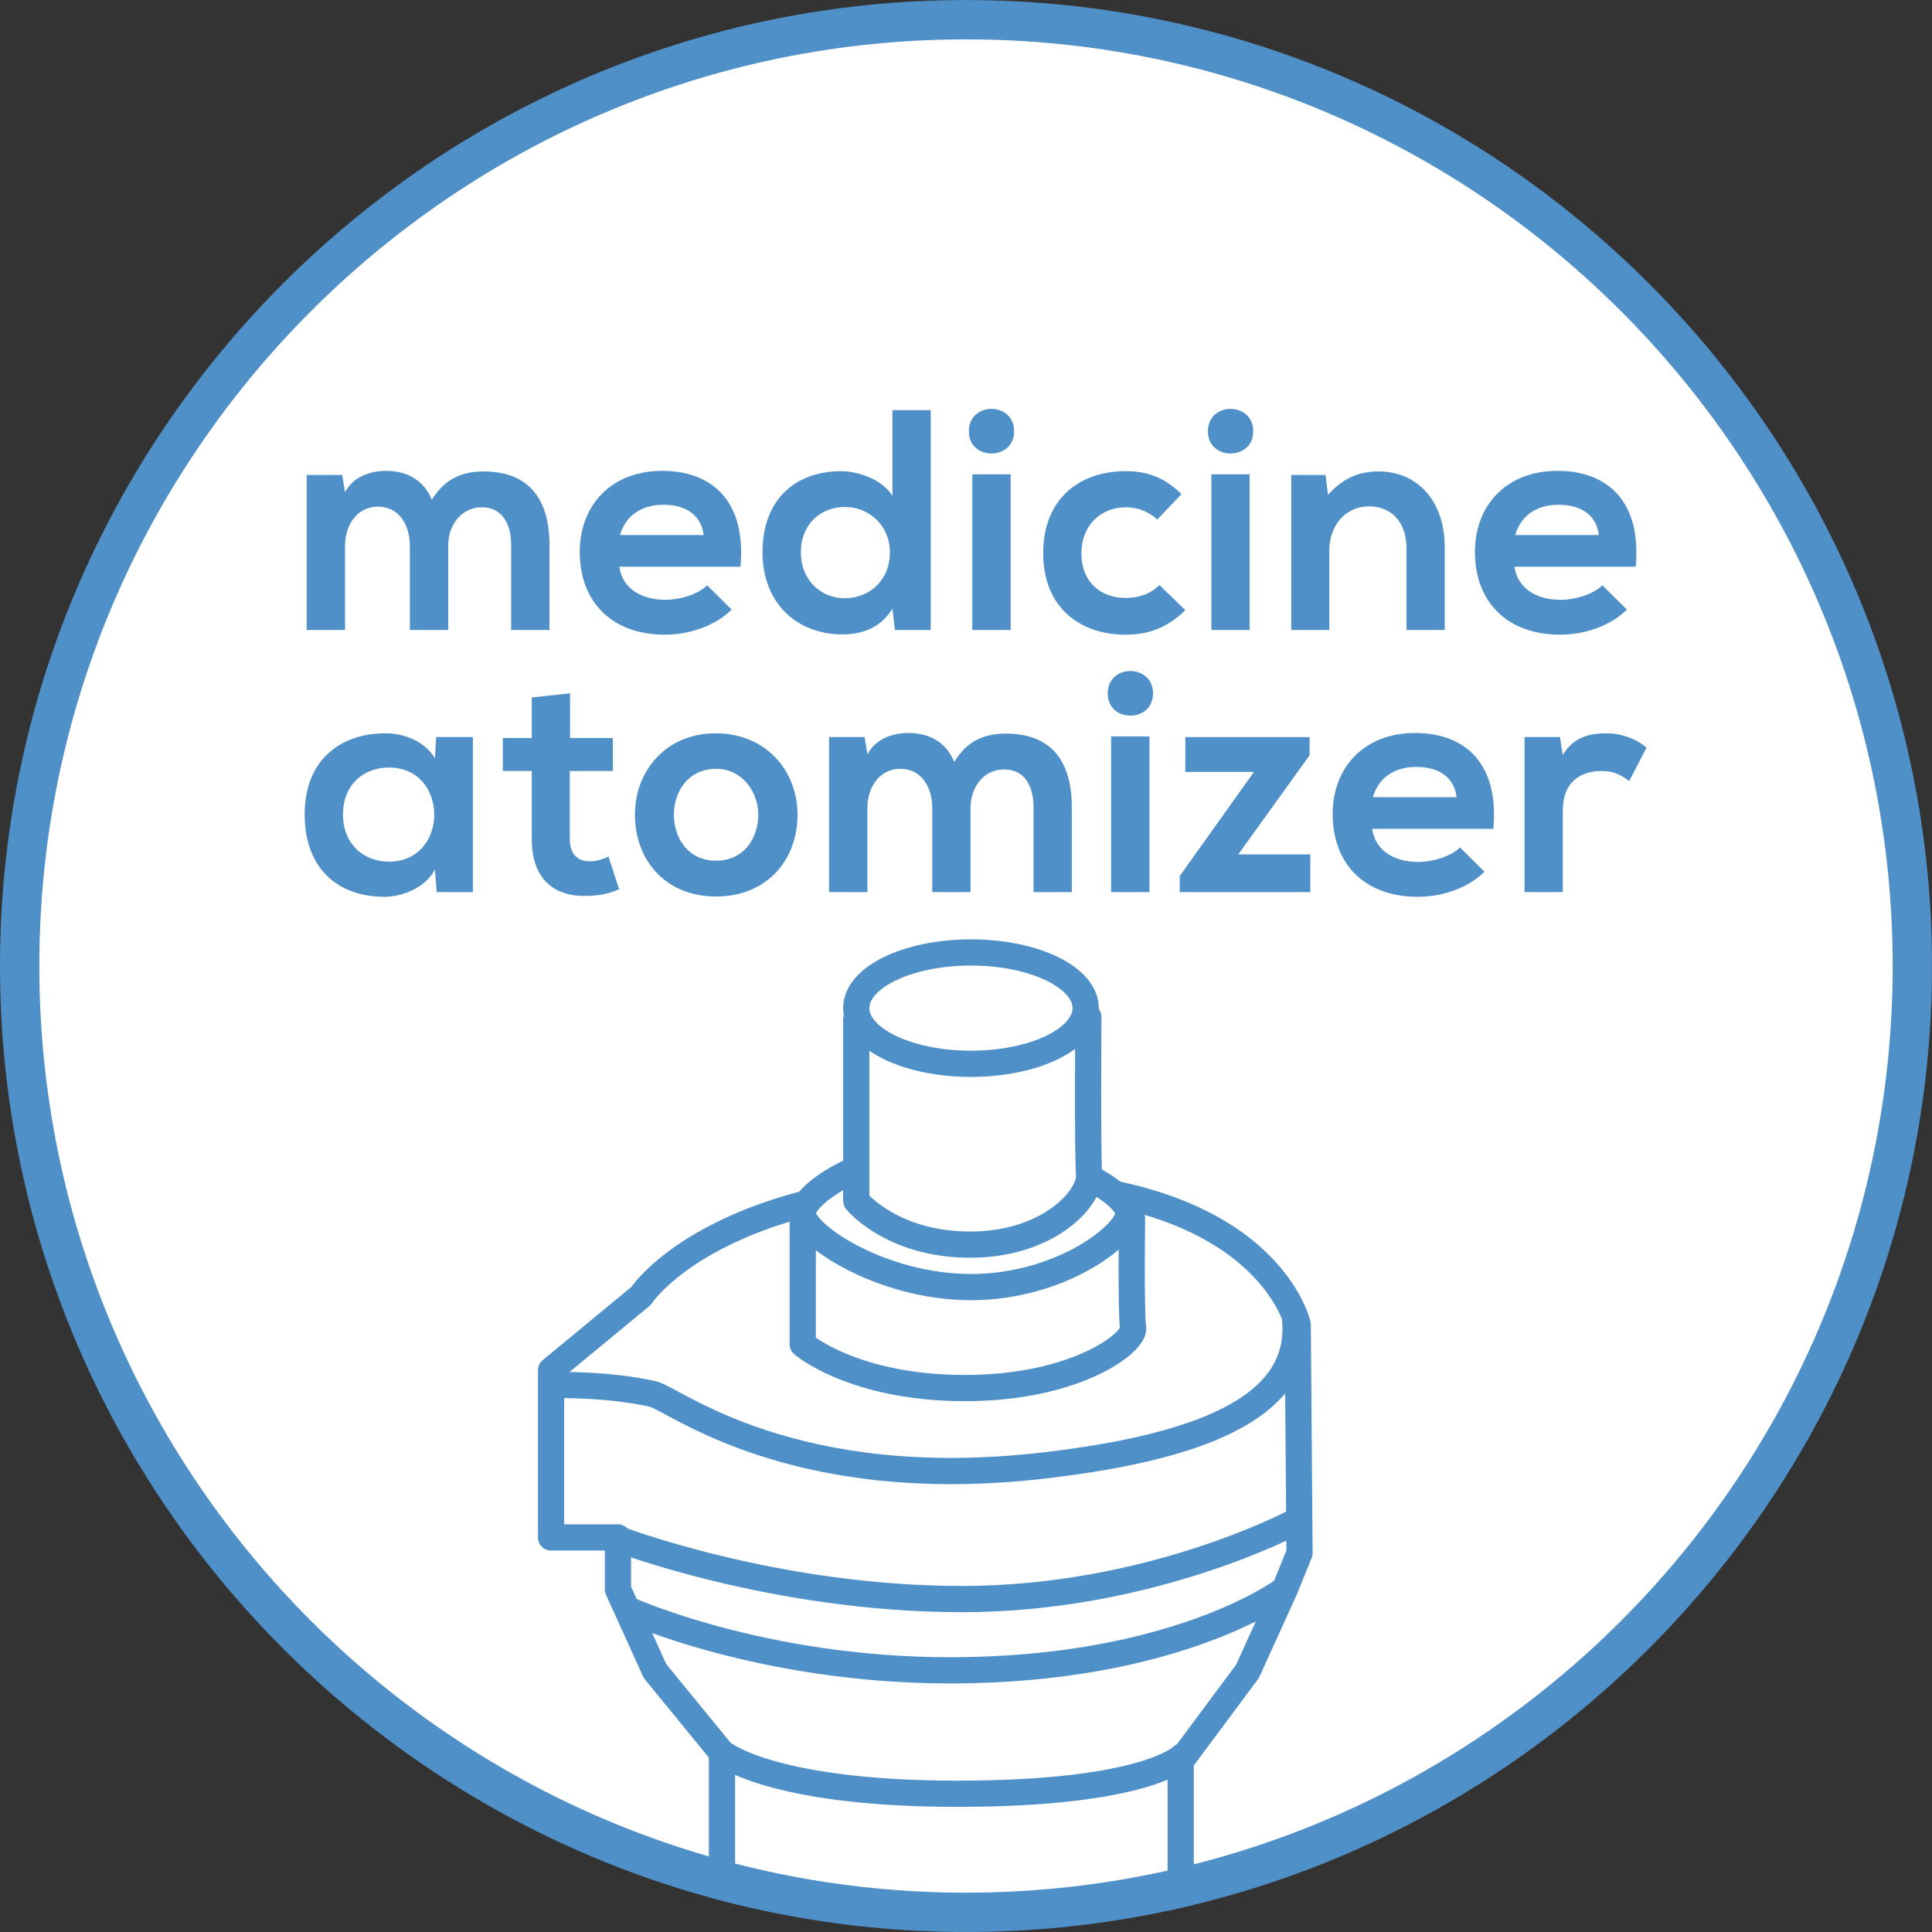
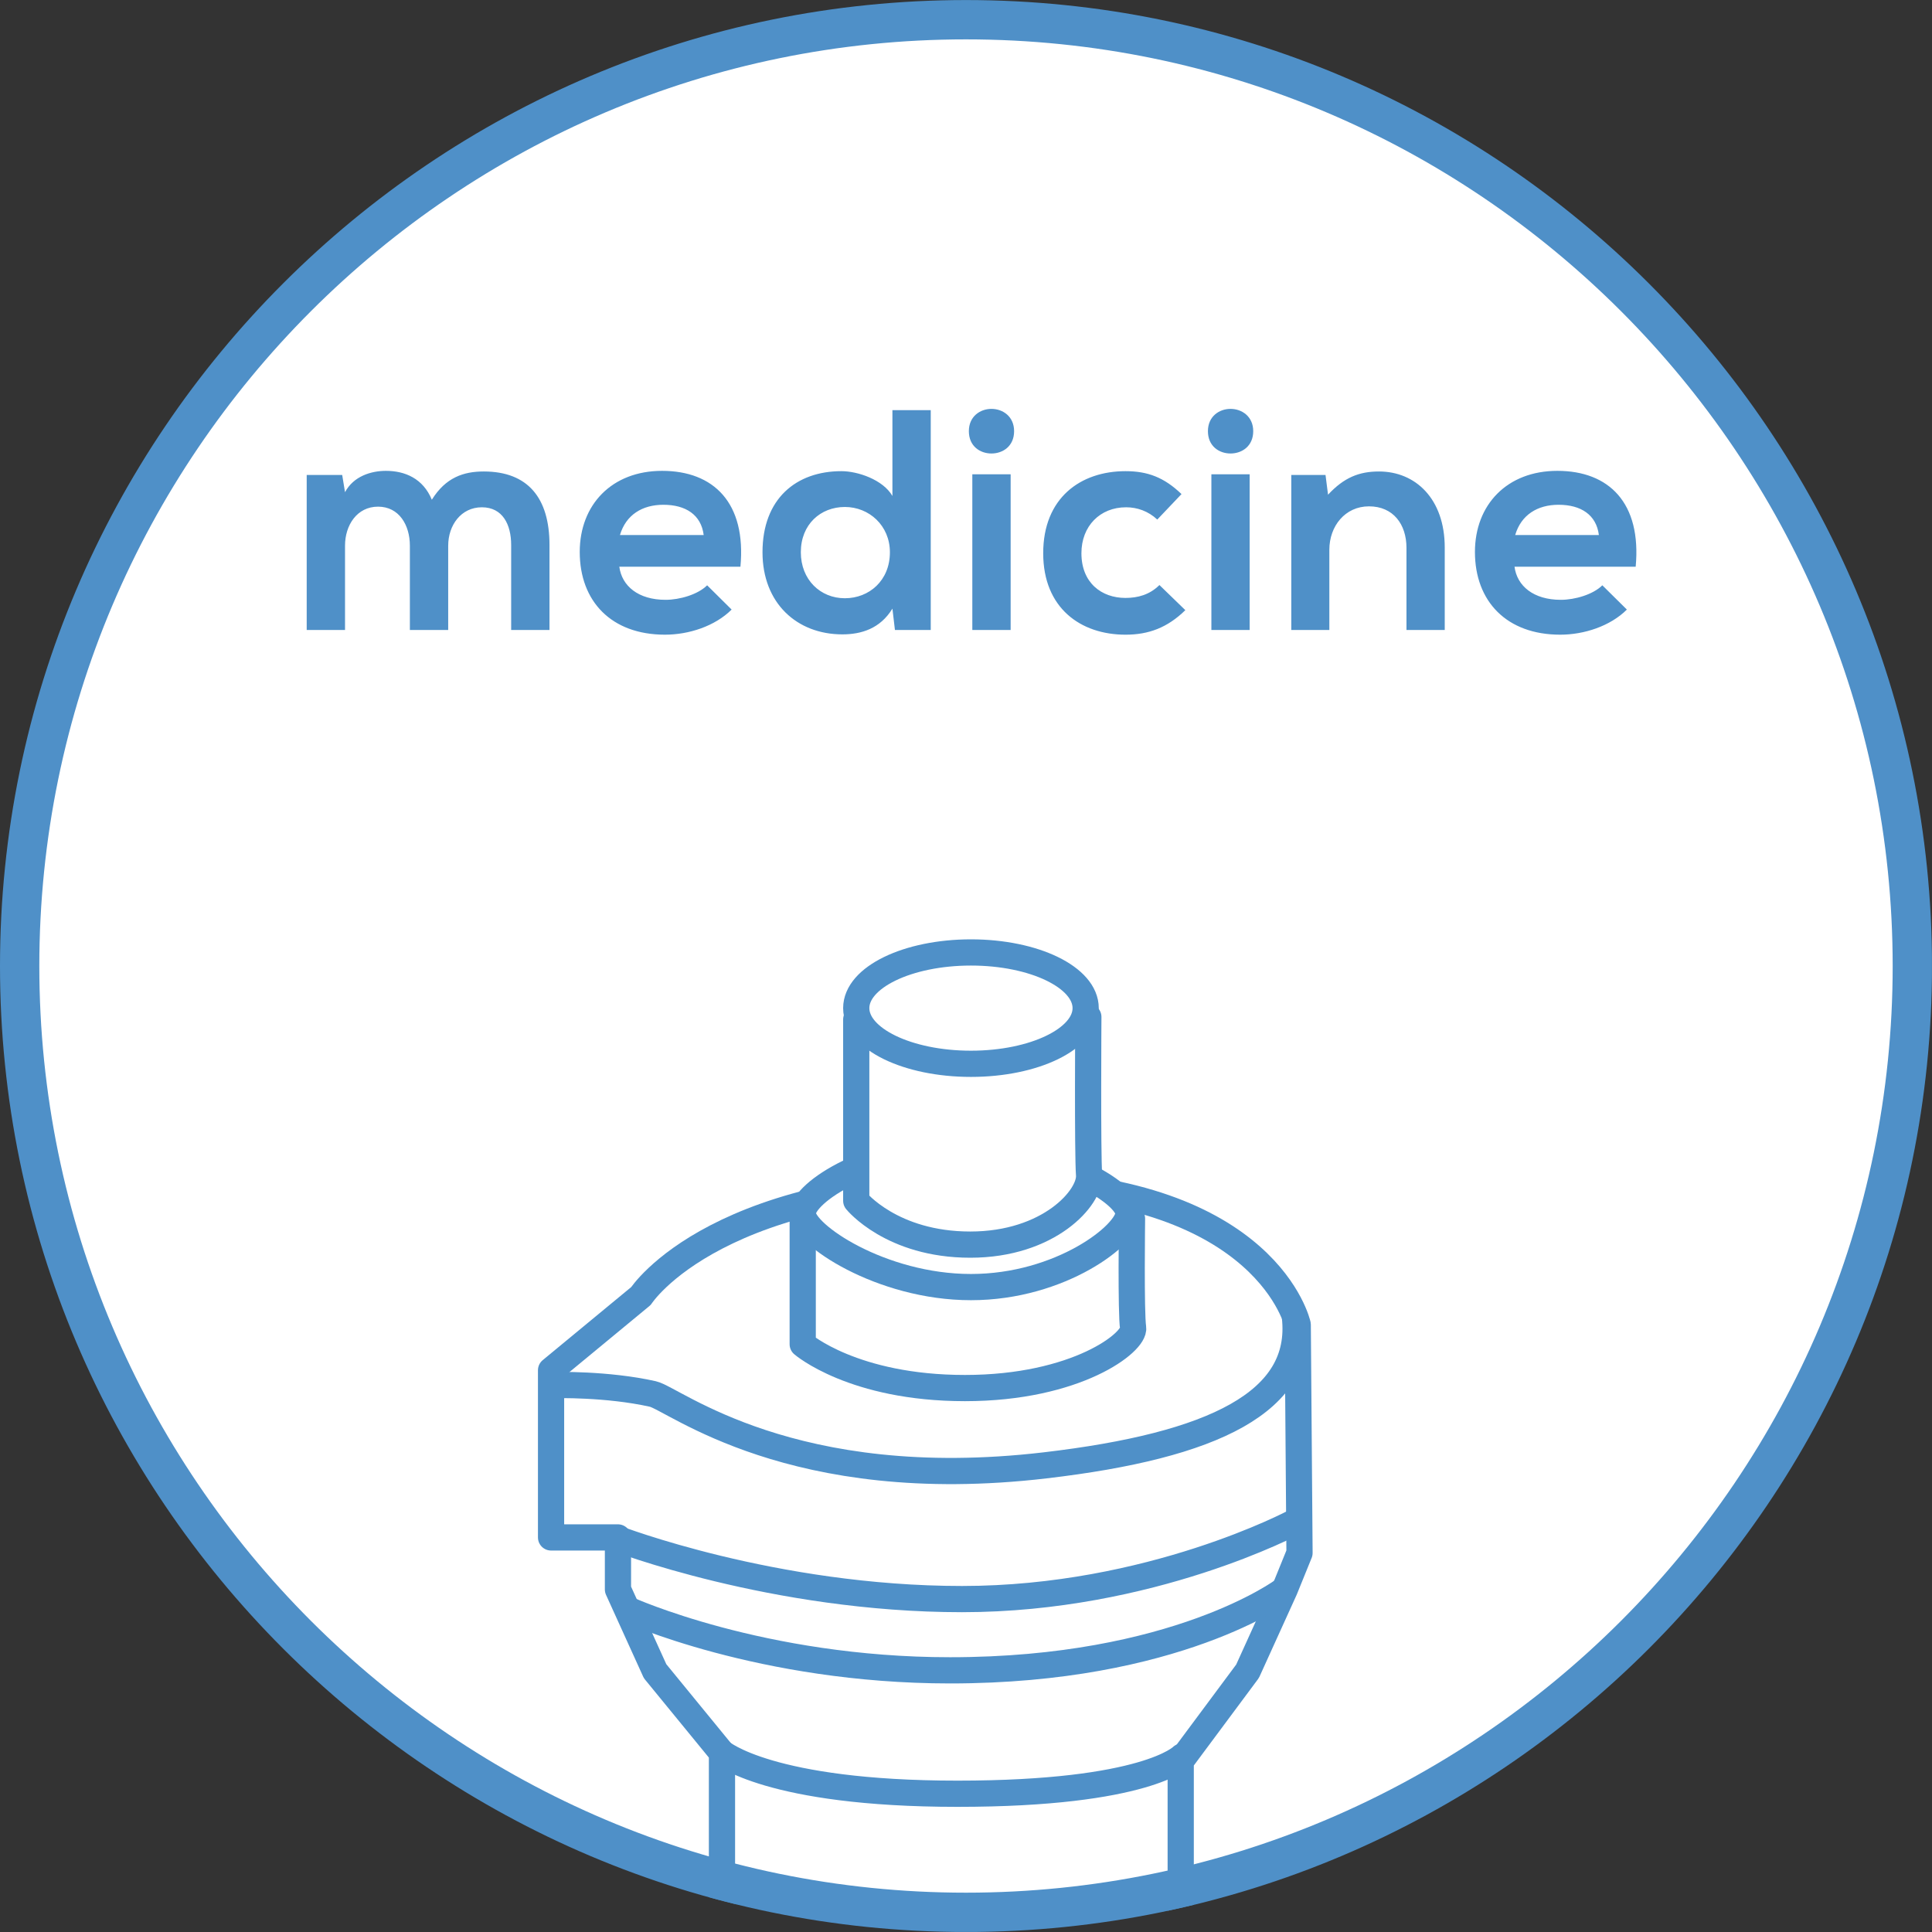
<svg xmlns="http://www.w3.org/2000/svg" xmlns:xlink="http://www.w3.org/1999/xlink" version="1.1" id="Ebene_1" x="0px" y="0px" width="36.851px" height="36.851px" viewBox="0 0 36.851 36.851" enable-background="new 0 0 36.851 36.851" xml:space="preserve">
  <rect x="0" y="0" width="36.851" height="36.851" fill="#333333" stroke="none" />
  <g>
    <defs>
      <rect id="SVGID_1_" y="0" width="36.85" height="36.85" />
    </defs>
    <clipPath id="SVGID_2_">
      <use xlink:href="#SVGID_1_" overflow="visible" />
    </clipPath>
    <path clip-path="url(#SVGID_2_)" fill="#FFFFFF" d="M18.425,36.476c9.953,0,18.051-8.097,18.051-18.05   c0-9.953-8.098-18.05-18.051-18.05c-9.953,0-18.05,8.097-18.05,18.05C0.375,28.379,8.472,36.476,18.425,36.476" />
  </g>
  <g>
    <defs>
      <circle id="SVGID_3_" cx="18.425" cy="18.426" r="18.425" />
    </defs>
    <clipPath id="SVGID_4_">
      <use xlink:href="#SVGID_3_" overflow="visible" />
    </clipPath>
    <path clip-path="url(#SVGID_4_)" fill="none" stroke="#4F90C8" stroke-width="0.5" stroke-linecap="round" stroke-linejoin="round" d="   M13.771,39.644v-6.209l-1.276-1.559l-0.708-1.559v-0.992h-1.276v-3.189l1.715-1.416c0,0,1.473-2.285,7.087-2.156   c4.875,0.115,5.44,2.703,5.44,2.703l0.034,4.354l-0.283,0.697l-0.708,1.559l-1.275,1.715v6.053c0,0-0.487,1.006-4.229,1.006   C14.551,40.649,13.771,39.644,13.771,39.644z" />
    <path clip-path="url(#SVGID_4_)" fill="none" stroke="#4F90C8" stroke-width="0.5" d="M10.582,26.419c0,0,0.992-0.027,1.871,0.17   c0.403,0.092,2.65,1.928,7.483,1.361c3.217-0.377,4.945-1.213,4.763-2.834" />
    <path clip-path="url(#SVGID_4_)" fill="none" stroke="#4F90C8" stroke-width="0.5" stroke-linecap="round" stroke-linejoin="round" d="   M11.745,29.339c0,0,3.005,1.162,6.605,1.162c3.6,0,6.349-1.473,6.349-1.473" />
    <path clip-path="url(#SVGID_4_)" fill="none" stroke="#4F90C8" stroke-width="0.5" d="M11.971,30.698c0,0,2.551,1.162,6.151,1.162   c4.31,0,6.351-1.523,6.351-1.523" />
    <path clip-path="url(#SVGID_4_)" fill="none" stroke="#4F90C8" stroke-width="0.5" stroke-linecap="round" stroke-linejoin="round" d="   M13.757,33.421c0,0,0.907,0.793,4.507,0.793c3.601,0,4.28-0.709,4.28-0.709" />
    <path clip-path="url(#SVGID_4_)" fill="#FFFFFF" d="M15.311,23.188v2.452c0,0,0.965,0.836,3.095,0.836   c2.13,0,3.25-0.875,3.207-1.15c-0.044-0.273-0.021-2.081-0.021-2.081" />
    <path clip-path="url(#SVGID_4_)" fill="none" stroke="#4F90C8" stroke-width="0.5" stroke-linecap="round" stroke-linejoin="round" d="   M15.311,23.188v2.452c0,0,0.965,0.836,3.095,0.836c2.13,0,3.25-0.875,3.207-1.15c-0.044-0.273-0.021-2.081-0.021-2.081" />
    <path clip-path="url(#SVGID_4_)" fill="#FFFFFF" d="M18.52,24.55c1.715,0,3.004-1.008,3.004-1.406c0-0.4-1.459-1.258-3.174-1.258   c-1.715,0-3.038,0.857-3.038,1.258C15.312,23.542,16.804,24.55,18.52,24.55" />
    <path clip-path="url(#SVGID_4_)" fill="none" stroke="#4F90C8" stroke-width="0.5" d="M18.52,24.55   c1.715,0,3.004-1.008,3.004-1.406c0-0.4-1.459-1.258-3.174-1.258c-1.715,0-3.038,0.857-3.038,1.258   C15.312,23.542,16.804,24.55,18.52,24.55z" />
    <path clip-path="url(#SVGID_4_)" fill="#FFFFFF" d="M16.332,19.446v3.458c0,0,0.674,0.836,2.175,0.836   c1.5,0,2.297-0.897,2.266-1.329c-0.031-0.434-0.014-3.014-0.014-3.014" />
    <path clip-path="url(#SVGID_4_)" fill="none" stroke="#4F90C8" stroke-width="0.5" stroke-linecap="round" stroke-linejoin="round" d="   M16.332,19.446v3.458c0,0,0.674,0.836,2.175,0.836c1.5,0,2.297-0.897,2.266-1.329c-0.031-0.434-0.014-3.014-0.014-3.014" />
    <path clip-path="url(#SVGID_4_)" fill="#FFFFFF" d="M18.52,20.292c1.208,0,2.188-0.475,2.188-1.063   c0-0.587-0.979-1.062-2.188-1.062c-1.208,0-2.188,0.475-2.188,1.062C16.331,19.817,17.311,20.292,18.52,20.292" />
    <ellipse clip-path="url(#SVGID_4_)" fill="none" stroke="#4F90C8" stroke-width="0.5" cx="18.52" cy="19.229" rx="2.188" ry="1.062" />
  </g>
  <g>
    <defs>
      <rect id="SVGID_5_" y="0" width="36.85" height="36.85" />
    </defs>
    <clipPath id="SVGID_6_">
      <use xlink:href="#SVGID_5_" overflow="visible" />
    </clipPath>
    <path clip-path="url(#SVGID_6_)" fill="none" stroke="#4F90C8" stroke-width="0.75" stroke-miterlimit="10" d="M18.425,36.476   c9.953,0,18.051-8.097,18.051-18.05c0-9.953-8.098-18.05-18.051-18.05c-9.953,0-18.05,8.097-18.05,18.05   C0.375,28.379,8.472,36.476,18.425,36.476z" />
-     <path clip-path="url(#SVGID_6_)" fill="#4F90C8" d="M29.079,14.058v2.958h0.73v-1.56c0-0.552,0.354-0.75,0.738-0.75   c0.24,0,0.378,0.078,0.528,0.192l0.33-0.636c-0.162-0.15-0.456-0.275-0.763-0.275c-0.294,0-0.618,0.053-0.834,0.413l-0.054-0.342   H29.079z M26.186,15.205c0.114-0.385,0.426-0.577,0.828-0.577c0.427,0,0.721,0.192,0.77,0.577H26.186z M28.483,15.81   c0.114-1.218-0.51-1.829-1.493-1.829c-0.96,0-1.571,0.647-1.571,1.547c0,0.943,0.604,1.578,1.625,1.578   c0.457,0,0.954-0.162,1.271-0.48l-0.467-0.462c-0.174,0.174-0.522,0.277-0.793,0.277c-0.521,0-0.834-0.265-0.882-0.631H28.483z    M22.609,14.059v0.665h1.309l-1.416,1.986v0.306h2.49v-0.719h-1.374l1.361-1.891v-0.347H22.609z M21.129,13.224   c0,0.288,0.216,0.426,0.431,0.426c0.216,0,0.433-0.138,0.433-0.426c0-0.282-0.217-0.425-0.433-0.425   C21.345,12.799,21.129,12.942,21.129,13.224 M21.194,17.016h0.731v-2.969h-0.731V17.016z M18.512,17.016v-1.608   c0-0.39,0.246-0.732,0.642-0.732c0.397,0,0.56,0.33,0.56,0.72v1.62h0.73v-1.62c0-0.894-0.407-1.403-1.254-1.403   c-0.384,0-0.726,0.113-0.989,0.539c-0.167-0.408-0.516-0.551-0.875-0.551c-0.283,0-0.619,0.101-0.781,0.407l-0.054-0.33h-0.677   v2.958h0.731v-1.608c0-0.39,0.228-0.744,0.63-0.744c0.403,0,0.607,0.354,0.607,0.744v1.608H18.512z M13.658,14.664   c0.493,0,0.805,0.432,0.805,0.876c0,0.444-0.27,0.877-0.805,0.877c-0.534,0-0.804-0.433-0.804-0.877   C12.854,15.096,13.13,14.664,13.658,14.664 M13.652,13.987c-0.942,0-1.541,0.707-1.541,1.553c0,0.865,0.581,1.56,1.547,1.56   c0.967,0,1.554-0.695,1.554-1.56C15.212,14.694,14.601,13.987,13.652,13.987 M10.143,13.303v0.774H9.591v0.629h0.552v1.302   c0,0.744,0.413,1.104,1.061,1.08c0.222-0.006,0.396-0.036,0.606-0.126l-0.204-0.624c-0.114,0.055-0.24,0.091-0.354,0.091   c-0.234,0-0.384-0.139-0.384-0.421v-1.302h0.822v-0.629h-0.816v-0.852L10.143,13.303z M7.419,14.64c1.152,0,1.152,1.795,0,1.795   c-0.487,0-0.877-0.337-0.877-0.901S6.932,14.64,7.419,14.64 M8.295,14.466c-0.168-0.294-0.54-0.479-0.942-0.479   c-0.865,0-1.542,0.515-1.542,1.547c0,1.038,0.641,1.572,1.524,1.572c0.336,0,0.786-0.174,0.96-0.522l0.036,0.432H9.02v-2.958H8.319   L8.295,14.466z" />
    <path clip-path="url(#SVGID_6_)" fill="#4F90C8" d="M28.901,10.205c0.113-0.385,0.426-0.577,0.827-0.577   c0.427,0,0.721,0.192,0.769,0.577H28.901z M31.199,10.81c0.114-1.218-0.51-1.829-1.494-1.829c-0.96,0-1.572,0.647-1.572,1.547   c0,0.943,0.606,1.578,1.626,1.578c0.456,0,0.954-0.162,1.272-0.479l-0.468-0.463c-0.175,0.175-0.522,0.277-0.792,0.277   c-0.522,0-0.835-0.265-0.883-0.631H31.199z M27.557,12.016v-1.572c0-0.93-0.558-1.451-1.254-1.451   c-0.378,0-0.666,0.114-0.972,0.443l-0.048-0.377H24.63v2.957h0.726v-1.53c0-0.45,0.3-0.828,0.756-0.828   c0.462,0,0.715,0.342,0.715,0.792v1.566H27.557z M23.04,8.224c0,0.288,0.215,0.426,0.431,0.426s0.433-0.138,0.433-0.426   c0-0.281-0.217-0.425-0.433-0.425S23.04,7.943,23.04,8.224 M23.106,12.016h0.73V9.047h-0.73V12.016z M22.115,11.159   c-0.187,0.186-0.414,0.246-0.648,0.246c-0.456,0-0.84-0.288-0.84-0.853c0-0.516,0.354-0.876,0.852-0.876   c0.211,0,0.421,0.072,0.595,0.234l0.462-0.486c-0.33-0.317-0.643-0.437-1.068-0.437c-0.857,0-1.57,0.509-1.57,1.565   c0,1.045,0.713,1.554,1.57,1.554c0.438,0,0.798-0.132,1.141-0.468L22.115,11.159z M18.48,8.224c0,0.288,0.215,0.426,0.431,0.426   s0.432-0.138,0.432-0.426c0-0.281-0.216-0.425-0.432-0.425S18.48,7.943,18.48,8.224 M18.546,12.016h0.731V9.047h-0.731V12.016z    M17.022,7.823V9.46c-0.18-0.311-0.661-0.473-0.973-0.473c-0.864,0-1.505,0.527-1.505,1.547c0,0.973,0.659,1.566,1.523,1.566   c0.36,0,0.721-0.108,0.955-0.491l0.048,0.407h0.683V7.823H17.022z M16.115,9.67c0.462,0,0.859,0.354,0.859,0.864   c0,0.541-0.397,0.877-0.859,0.877c-0.468,0-0.84-0.354-0.84-0.877C15.275,10,15.653,9.67,16.115,9.67 M11.825,10.205   c0.114-0.385,0.426-0.577,0.828-0.577c0.427,0,0.721,0.192,0.769,0.577H11.825z M14.123,10.81c0.114-1.218-0.51-1.829-1.494-1.829   c-0.96,0-1.571,0.647-1.571,1.547c0,0.943,0.605,1.578,1.625,1.578c0.457,0,0.954-0.162,1.272-0.479l-0.467-0.463   c-0.174,0.175-0.523,0.277-0.793,0.277c-0.522,0-0.834-0.265-0.882-0.631H14.123z M8.549,12.016v-1.608   c0-0.39,0.246-0.732,0.642-0.732c0.397,0,0.559,0.33,0.559,0.72v1.62h0.731v-1.62c0-0.894-0.408-1.403-1.254-1.403   c-0.384,0-0.726,0.114-0.99,0.539C8.069,9.125,7.722,8.981,7.361,8.981c-0.282,0-0.618,0.102-0.78,0.407L6.527,9.059H5.85v2.957   h0.731v-1.608c0-0.39,0.228-0.744,0.63-0.744c0.403,0,0.607,0.354,0.607,0.744v1.608H8.549z" />
  </g>
</svg>